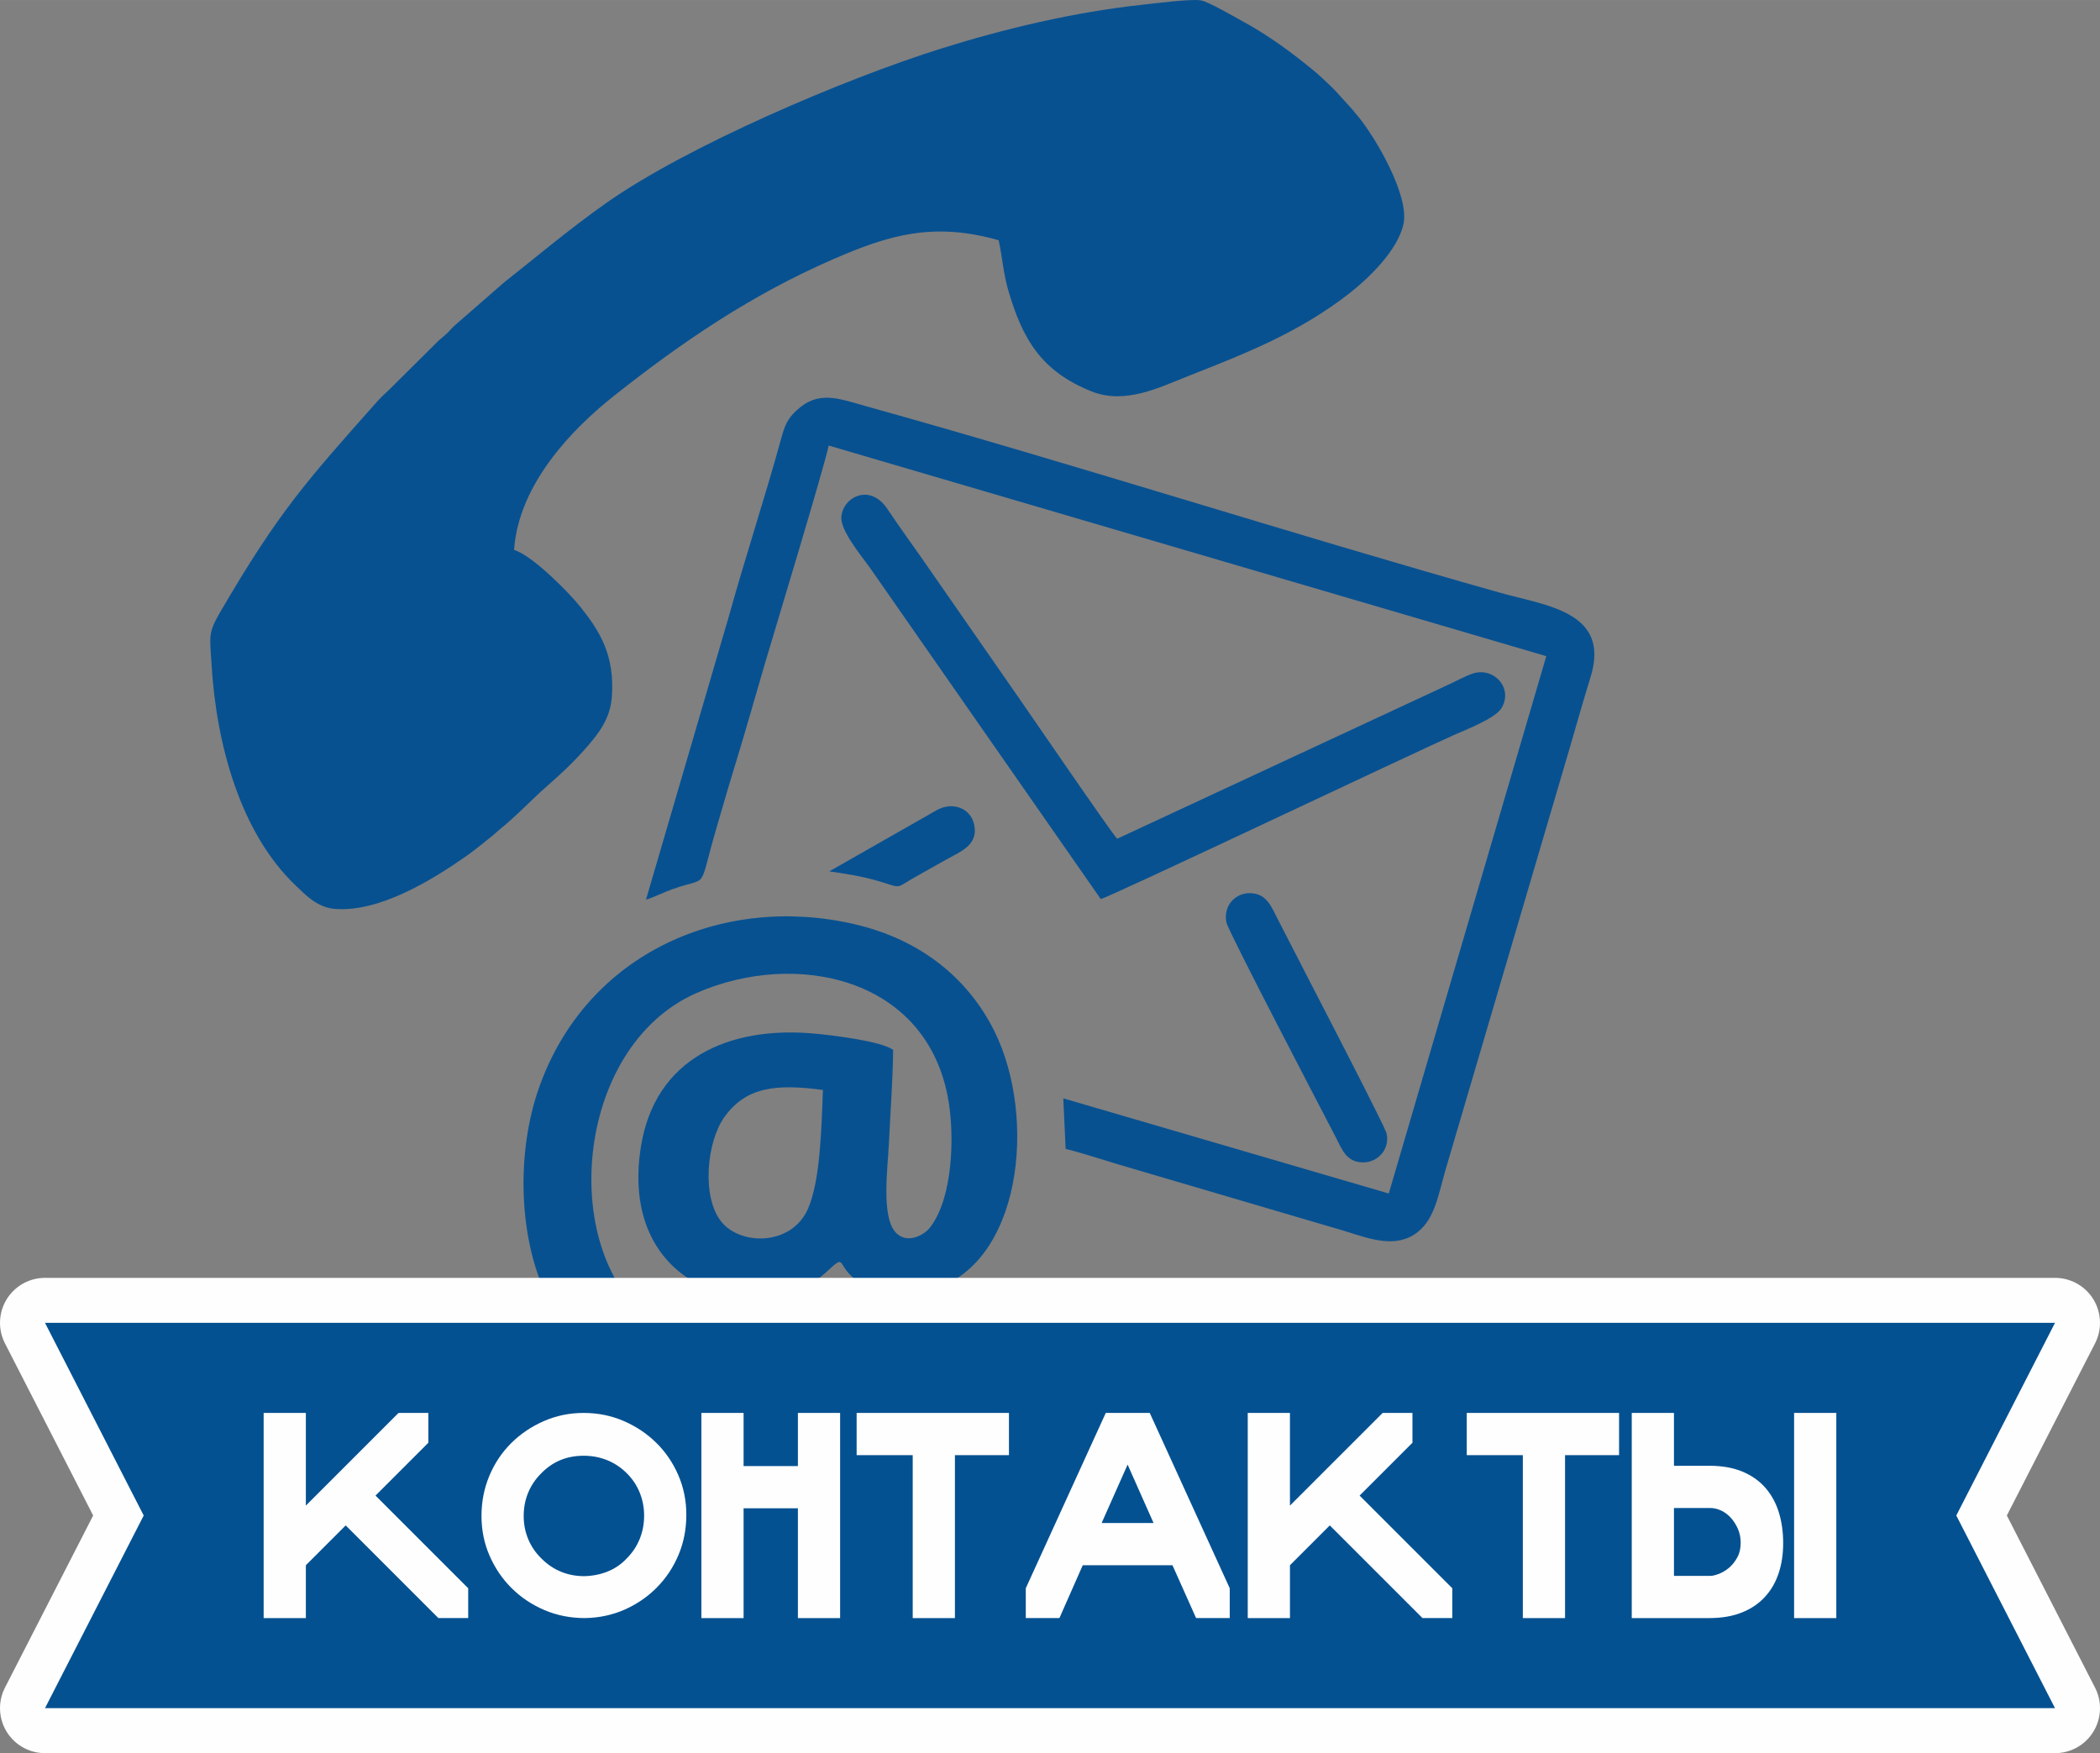
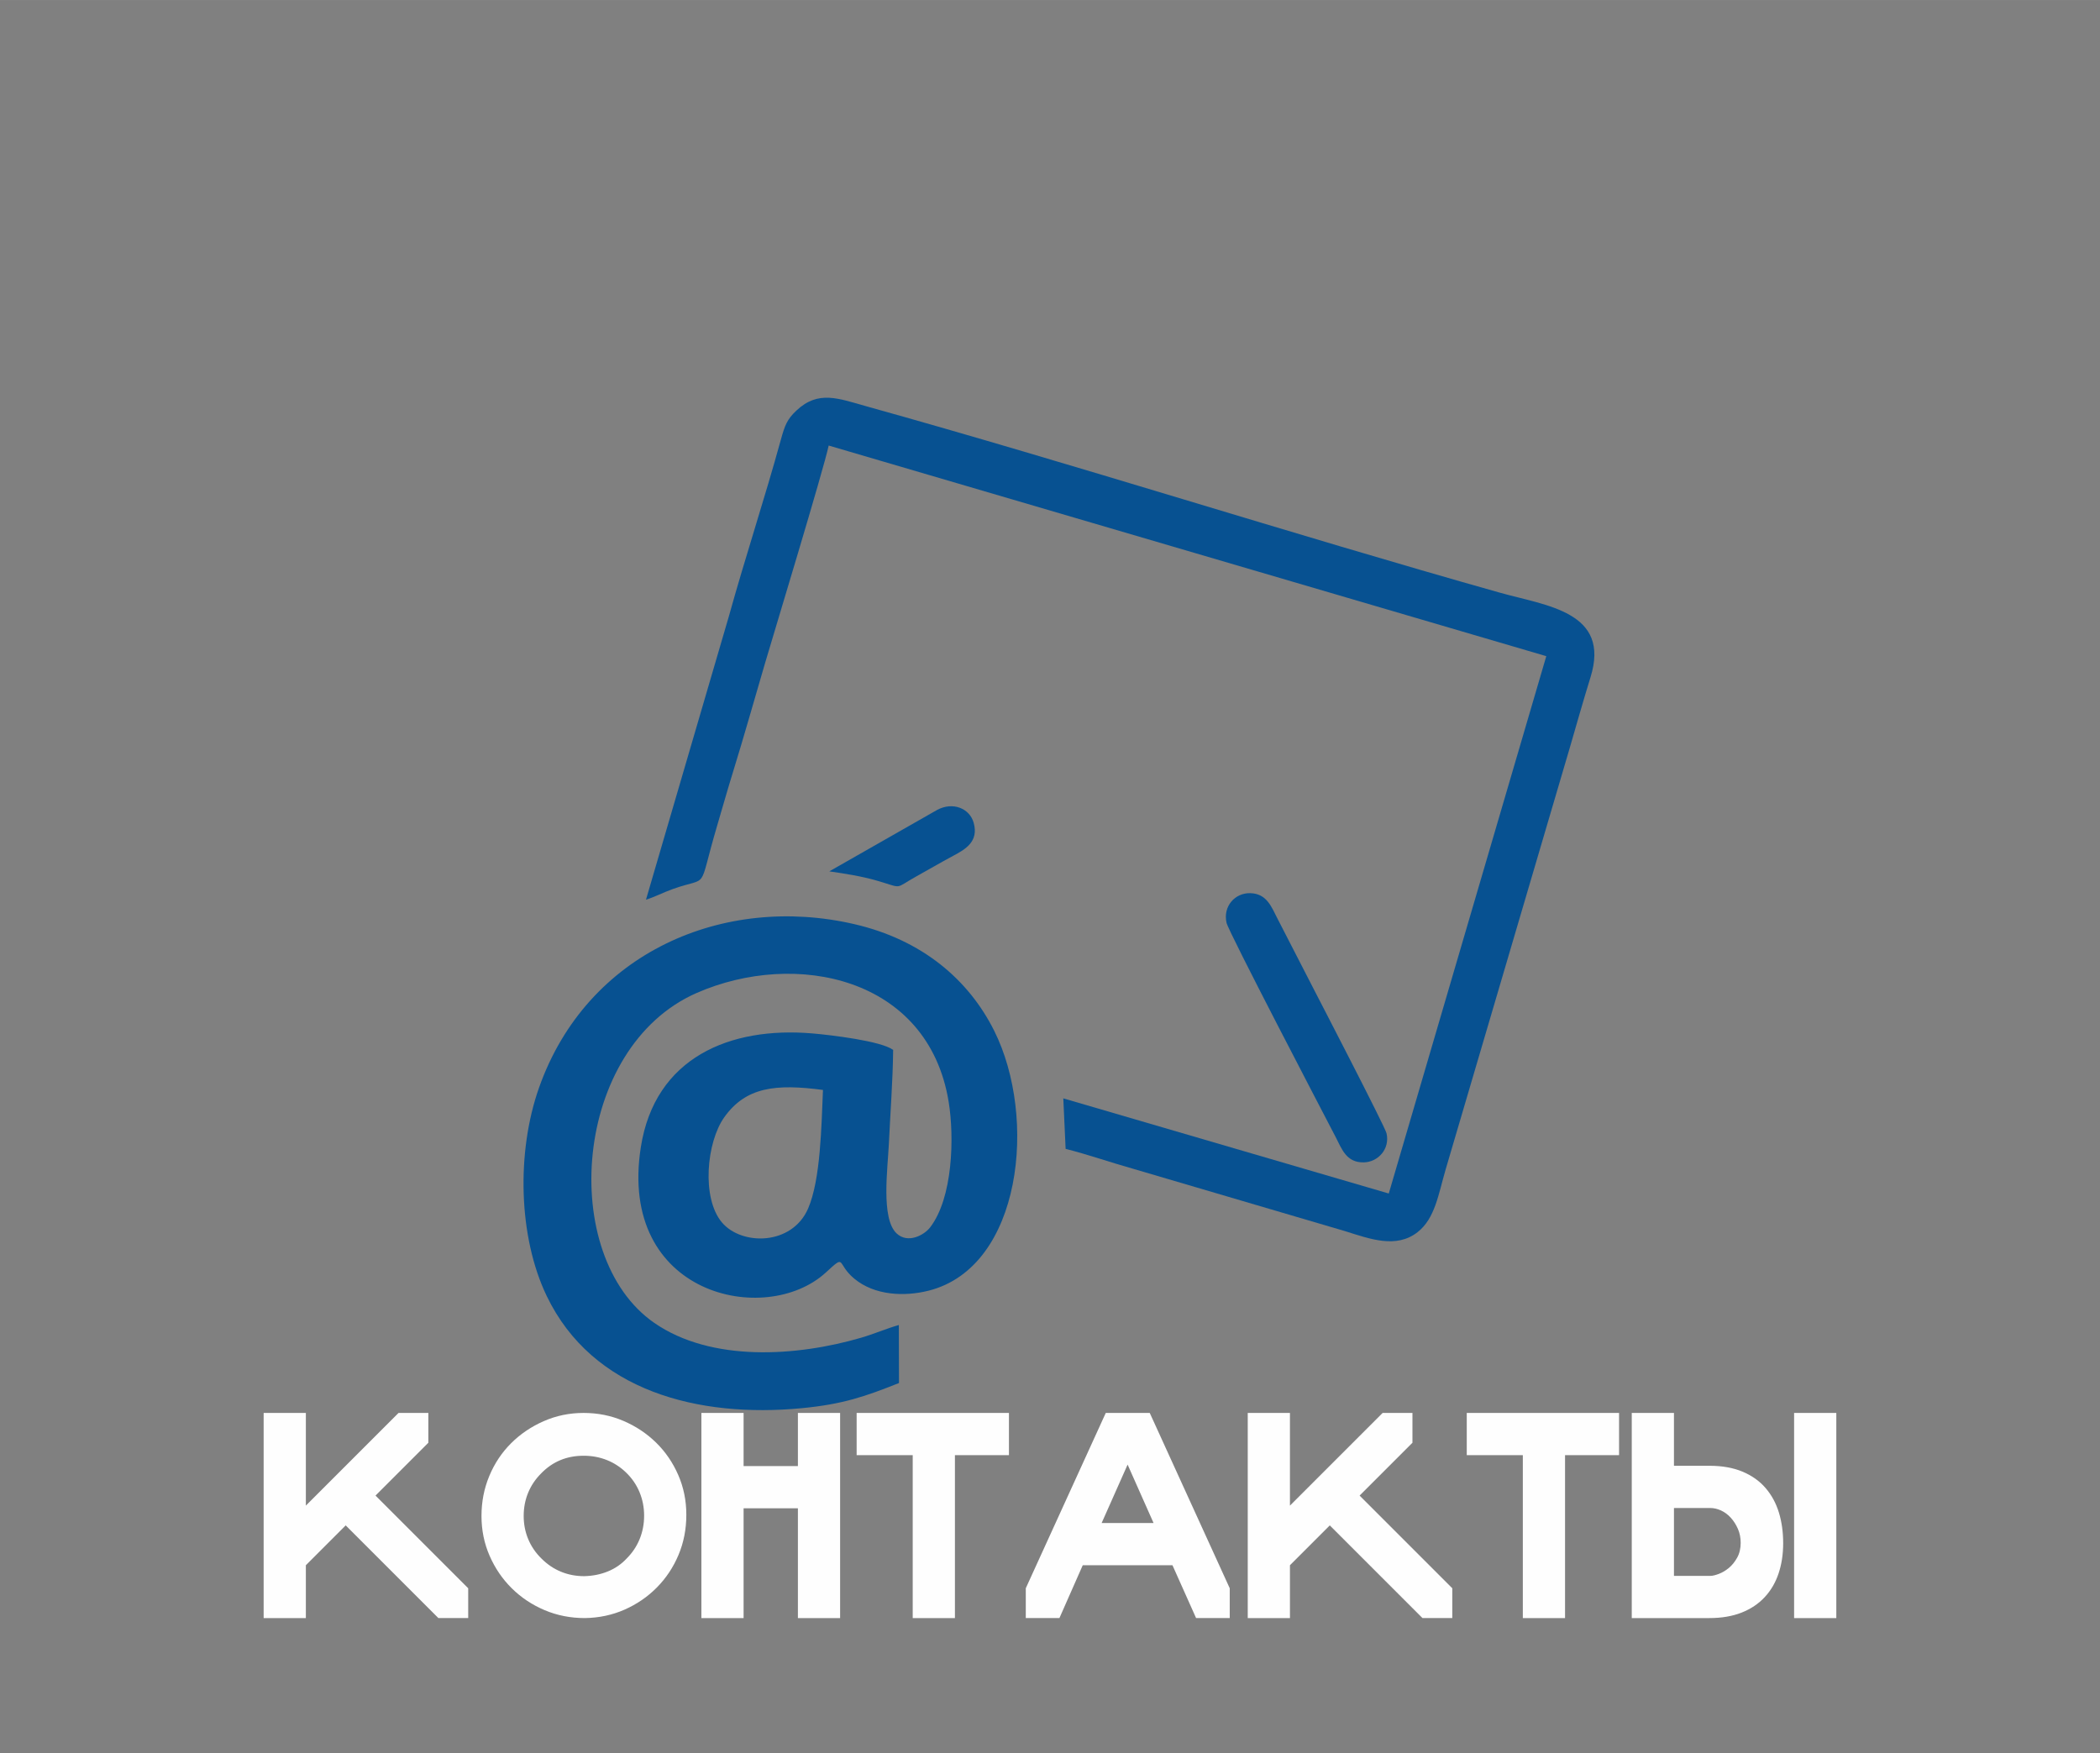
<svg xmlns="http://www.w3.org/2000/svg" xml:space="preserve" width="32.935mm" height="27.497mm" style="shape-rendering:geometricPrecision; text-rendering:geometricPrecision; image-rendering:optimizeQuality; fill-rule:evenodd; clip-rule:evenodd" viewBox="0 0 3293.52 2749.65">
  <rect x="0" y="0" width="3293.52" height="2749.65" fill="#808080" stroke="none" />
  <defs>
    <style type="text/css">  .str0 {stroke:#FEFEFE;stroke-width:141.11;stroke-linecap:round;stroke-linejoin:round;stroke-miterlimit:22.926} .fil1 {fill:none} .fil0 {fill:#075191} .fil2 {fill:#045191} .fil3 {fill:#FEFEFE;fill-rule:nonzero}  </style>
  </defs>
  <g id="Слой_x0020_1">
    <g id="_2798134112304">
-       <path class="fil0" d="M806.26 862.43c7.14,-104.16 92.88,-191.08 156.77,-241.69 106.39,-84.27 214.93,-158.2 343.66,-214.22 87.09,-37.89 156.97,-58.98 259.57,-29.72 5.89,27.49 7.27,51.76 15.11,78.66 22.56,77.29 52.04,126.72 130.1,158.2 52.9,21.33 106.85,-6.07 151.47,-23.64 94.41,-37.16 175.36,-69.1 253.94,-130.46 24.81,-19.36 74.73,-64.52 84.22,-108.05 9.68,-44.43 -43.08,-134.28 -69.7,-167.17 -8.67,-10.72 -13.46,-16.32 -22.84,-26.32 -8.31,-8.87 -13.77,-15.72 -22.74,-24.18 -7.7,-7.26 -16.94,-16.15 -25.8,-23.43 -33.34,-27.38 -70.01,-54.77 -112.27,-77.67 -12.01,-6.51 -53.15,-30.47 -64.45,-32.21 -16.27,-2.51 -70.73,4.62 -89.46,6.61 -108.94,11.6 -218.59,37.95 -316.34,68.53 -153.5,48 -400.61,153.83 -526.43,242.48 -57.23,40.32 -106.94,82.45 -160.89,125.1l-76.42 66.61c-4.99,4.24 -6.77,7.11 -11.54,11.79 -4.64,4.55 -8.82,7.74 -13.82,12.03l-71.76 71.25c-8.54,8.96 -16.44,15.03 -24.77,24.41 -110.42,124.36 -154.06,172.08 -246.36,330.33 -19.6,33.62 -16.39,37.76 -13.76,82.22 7.25,122.66 44.01,263.64 132.66,347.64 13.69,12.97 32.52,33.51 60.13,35.91 69.47,6.04 152.72,-44.98 205.06,-81.63 10.56,-7.39 17.07,-12.71 26.73,-20.18 4.7,-3.63 8.3,-6.93 12.97,-10.48 5.71,-4.34 8.52,-7.54 13.89,-11.87 27.23,-21.95 51.15,-47.79 74.68,-68.31 24.94,-21.74 51.22,-46.81 72.28,-73.07 13.59,-16.95 27.18,-37.34 29.38,-66.64 5.01,-66.52 -19.74,-104.48 -49.76,-142.03 -16.54,-20.69 -73.68,-79.39 -103.51,-88.8z" />
      <path class="fil0" d="M1290.7 1709.45c-2.43,55.51 -3.57,140.74 -23.4,186.17 -25.34,58.08 -104.18,58.16 -135.04,21.66 -32.35,-38.26 -24.18,-125.91 3.6,-164.94 33.99,-47.76 80.98,-52.64 154.84,-42.89zm119 368.64c-19.22,5.56 -39.32,14.2 -59.3,20.03 -100.85,29.45 -234.87,38.54 -324.22,-23.27 -151.38,-104.71 -128.32,-432.48 66.77,-517.65 154.8,-67.57 363.01,-25.04 394.87,170.9 9.04,55.58 6.63,150.68 -29.15,197.02 -9.3,12.05 -35.05,26.11 -52.73,9.12 -24.46,-23.5 -13.71,-101.43 -11.91,-139.96 2.28,-48.48 6.2,-99.33 6.73,-147.64 -19,-13.99 -97.37,-23.34 -126.86,-25.85 -128.86,-10.94 -246.86,37.6 -268.89,178.58 -36.34,232.54 196.04,282.6 290.01,196.57 32.9,-30.12 15.82,-14.73 44.56,9.31 31.96,26.75 79.08,28.67 117.24,18.93 146.1,-37.31 170.27,-271.73 102.47,-407.43 -40.18,-80.41 -113.17,-142.75 -219.42,-167.34 -204.7,-47.38 -419.4,44.07 -494.44,256.37 -35.7,101 -32.58,234.07 12,326.85 71.72,149.25 237.64,191.54 400.01,175.97 64.14,-6.15 99.15,-18.19 152.49,-39.47l-0.23 -91.04z" />
      <path class="fil0" d="M1013.13 1411.08c14.06,-4.44 27.08,-11.35 41.49,-16.53 59.71,-21.46 38.63,7.18 69.9,-98.85 8.5,-28.83 16.4,-56.84 25.14,-85.11 17.41,-56.29 33.38,-113.32 50.12,-170.24 13.12,-44.64 91.71,-303.13 99.89,-341.59l1125.46 330.34 -247.05 842.79 -510.45 -149.23 3.65 79.24c34.33,8.58 71.1,21.49 107.34,31.64l331.37 97.51c38.63,12.14 79.78,27.61 113.23,1.46 27.53,-21.53 32.7,-59.56 44.17,-98.73l194.62 -661.13c10.66,-36.67 21.29,-74.4 32.48,-110.51 31.91,-102.95 -69.39,-112.1 -142.34,-132.66 -329.74,-92.93 -664.38,-200.57 -992.61,-292.08 -44.5,-12.4 -76.12,-25.96 -110.66,6.65 -14.28,13.48 -17.99,22.82 -24.35,46.01 -24.91,90.74 -55.39,182.94 -81.58,277.14l-129.82 443.88z" />
-       <path class="fil0" d="M1726.35 1410.03c14.08,-2.96 494.17,-230.92 553.95,-257.26 20.88,-9.21 65.06,-26.21 74.75,-42.47 18.65,-31.34 -12.83,-65.51 -46.42,-53.55 -13.07,4.65 -27.1,12.76 -40.17,18.52l-516.32 240.19c-9.29,-9.28 -138.74,-198.85 -153.96,-220.5l-154.73 -222.68c-18.06,-25.4 -34.14,-48.02 -52.05,-74.5 -27.24,-40.26 -69.29,-18.23 -71.87,12.58 -1.83,21.84 31.64,61.57 43.86,78.72l362.96 520.95z" />
      <path class="fil0" d="M1923.64 1447.38c3.22,14.29 151.07,297.34 170.74,335.21 9.98,19.22 16.93,41.04 44.53,40.47 22.51,-0.46 41.3,-21.2 35.64,-45.64 -2.38,-10.29 -105.73,-209.72 -113.25,-224.35 -19.56,-38.04 -37.93,-74.03 -57.31,-111.46 -9.9,-19.12 -17.02,-40.24 -43.35,-40.79 -23.72,-0.49 -42.87,20.51 -37,46.56z" />
      <path class="fil0" d="M1300.63 1366.62c26.12,3.82 50.81,7.68 74.66,14.57 42.44,12.27 25.97,13.22 62.25,-6.9 18.99,-10.52 37.13,-21.18 57.2,-31.94 18.83,-10.09 40.69,-22.11 32.31,-51.96 -6.3,-22.46 -32.52,-33.5 -57.42,-20.06l-169 96.29z" />
    </g>
    <g>
-       <polygon class="fil1 str0" points="70.56,2074.72 3222.96,2074.72 3068.14,2376.91 3222.96,2679.09 70.56,2679.09 225.38,2376.91 " />
-       <polygon id="_1" class="fil2" points="70.56,2074.72 3222.96,2074.72 3068.14,2376.91 3222.96,2679.09 70.56,2679.09 225.38,2376.91 " />
-     </g>
+       </g>
    <path class="fil3" d="M479.69 2537.78l-66.2 0 0 -321.74 66.2 0 0 145.36 145.36 -145.36 46.75 0 0 46.76 -82.86 82.86 145.36 145.36 0 46.76 -46.76 0 -145.36 -145.36 -62.49 62.5 0 82.86zm435.61 -321.74c22.22,0 43.05,4.17 62.5,12.5 19.44,8.34 36.49,19.68 51.15,34.03 14.66,14.35 26.23,31.25 34.72,50.69 8.49,19.44 12.73,40.27 12.73,62.49 0,22.53 -4.09,43.52 -12.27,62.96 -8.18,19.45 -19.52,36.5 -34.02,51.16 -14.51,14.66 -31.41,26.23 -50.69,34.72 -19.29,8.48 -40.05,12.88 -62.27,13.19 -22.53,0 -43.59,-4.17 -63.19,-12.5 -19.6,-8.33 -36.72,-19.75 -51.38,-34.26 -14.66,-14.5 -26.24,-31.48 -34.72,-50.92 -8.49,-19.44 -12.73,-40.27 -12.73,-62.49 0,-22.22 4.08,-43.13 12.26,-62.73 8.18,-19.6 19.52,-36.65 34.03,-51.15 14.5,-14.51 31.56,-26.08 51.15,-34.72 19.6,-8.65 40.51,-12.97 62.73,-12.97zm67.59 228.23c8.95,-8.95 15.74,-19.14 20.37,-30.56 4.63,-11.41 6.94,-23.6 6.94,-36.57 0,-12.96 -2.39,-25.23 -7.18,-36.8 -4.78,-11.57 -11.8,-21.83 -21.06,-30.78 -8.95,-8.65 -19.06,-15.2 -30.32,-19.68 -11.27,-4.47 -23.38,-6.71 -36.34,-6.71 -26.54,0 -48.76,9.26 -66.66,27.77 -8.95,8.95 -15.74,19.06 -20.37,30.33 -4.63,11.26 -6.95,23.37 -6.95,36.34 0,12.96 2.4,25.15 7.18,36.57 4.78,11.42 11.8,21.6 21.06,30.55 8.95,8.95 19.06,15.74 30.33,20.37 11.26,4.63 23.37,6.94 36.34,6.94 13.27,-0.3 25.61,-2.77 37.03,-7.4 11.42,-4.63 21.29,-11.42 29.63,-20.37zm334.7 93.51l-66.2 0 0 -172.21 -85.18 0 0 172.21 -66.2 0 0 -321.74 66.2 0 0 83.33 85.18 0 0 -83.33 66.2 0 0 321.74zm264.79 -321.74l0 66.2 -84.72 0 0 255.54 -66.2 0 0 -255.54 -87.95 0 0 -66.2 238.87 0zm151.84 0l68.98 0 125.45 274.98 0 46.76 -52.77 0 -37.04 -82.86 -140.73 0 -36.57 82.86 -52.77 0 0 -46.76 125.45 -274.98zm34.26 81.02l-40.74 91.66 81.48 0 -40.74 -91.66zm254.61 240.72l-66.2 0 0 -321.74 66.2 0 0 145.36 145.36 -145.36 46.75 0 0 46.76 -82.86 82.86 145.36 145.36 0 46.76 -46.76 0 -145.36 -145.36 -62.49 62.5 0 82.86zm516.16 -321.74l0 66.2 -84.72 0 0 255.54 -66.2 0 0 -255.54 -87.95 0 0 -66.2 238.87 0zm274.52 0l66.2 0 0 321.74 -66.2 0 0 -321.74zm-188.42 255.54l57.41 0c3.08,0 7.33,-1 12.73,-3.01 5.4,-2 10.65,-5.09 15.74,-9.26 5.09,-4.16 9.49,-9.56 13.19,-16.2 3.71,-6.63 5.56,-14.43 5.56,-23.38 0,-8.02 -1.47,-15.35 -4.4,-21.99 -2.93,-6.63 -6.64,-12.42 -11.11,-17.36 -4.48,-4.93 -9.57,-8.71 -15.28,-11.34 -5.71,-2.62 -11.49,-3.93 -17.36,-3.93l-56.48 0 0 106.47zm55.56 -172.67c20.06,0 37.42,3.08 52.08,9.26 14.66,6.17 26.69,14.73 36.1,25.69 9.42,10.96 16.36,23.76 20.84,38.42 4.47,14.66 6.71,30.63 6.71,47.92 0,17.28 -2.39,33.1 -7.18,47.45 -4.78,14.35 -12.03,26.77 -21.75,37.26 -9.73,10.5 -21.84,18.6 -36.34,24.31 -14.51,5.71 -31.33,8.56 -50.46,8.56l-121.75 0 0 -321.74 66.19 0 0 82.87 55.56 0z" />
  </g>
</svg>